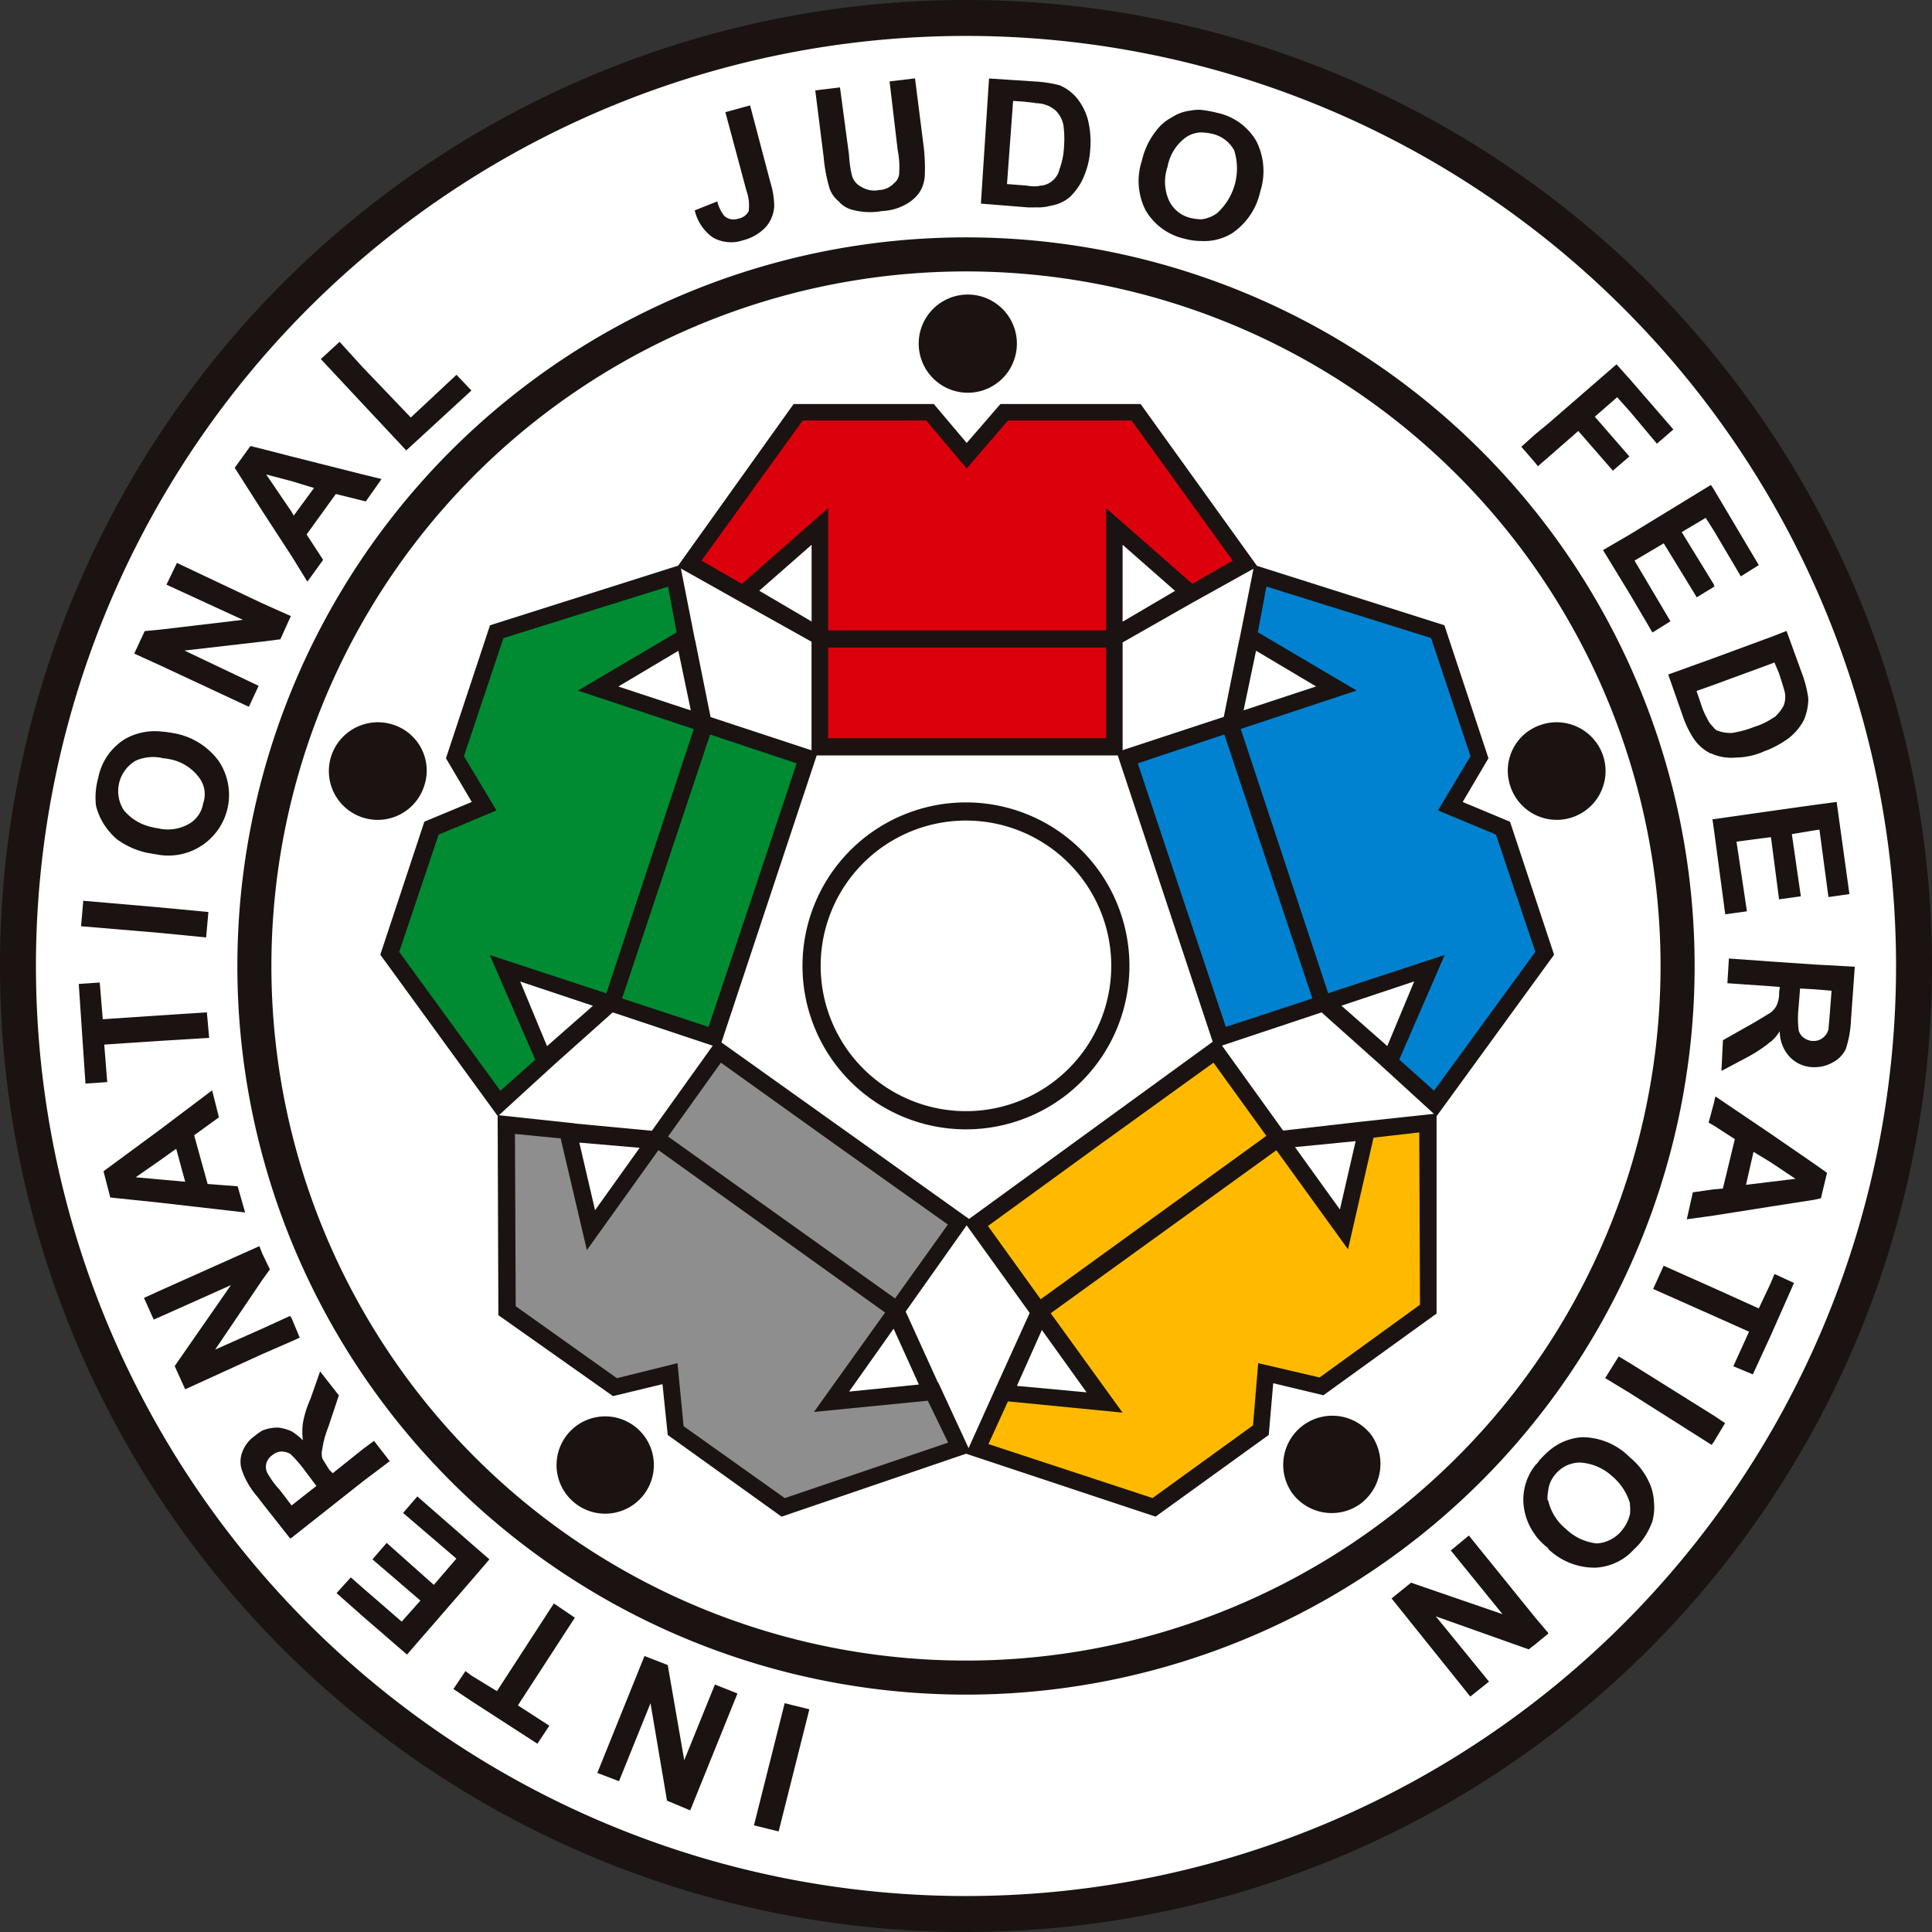
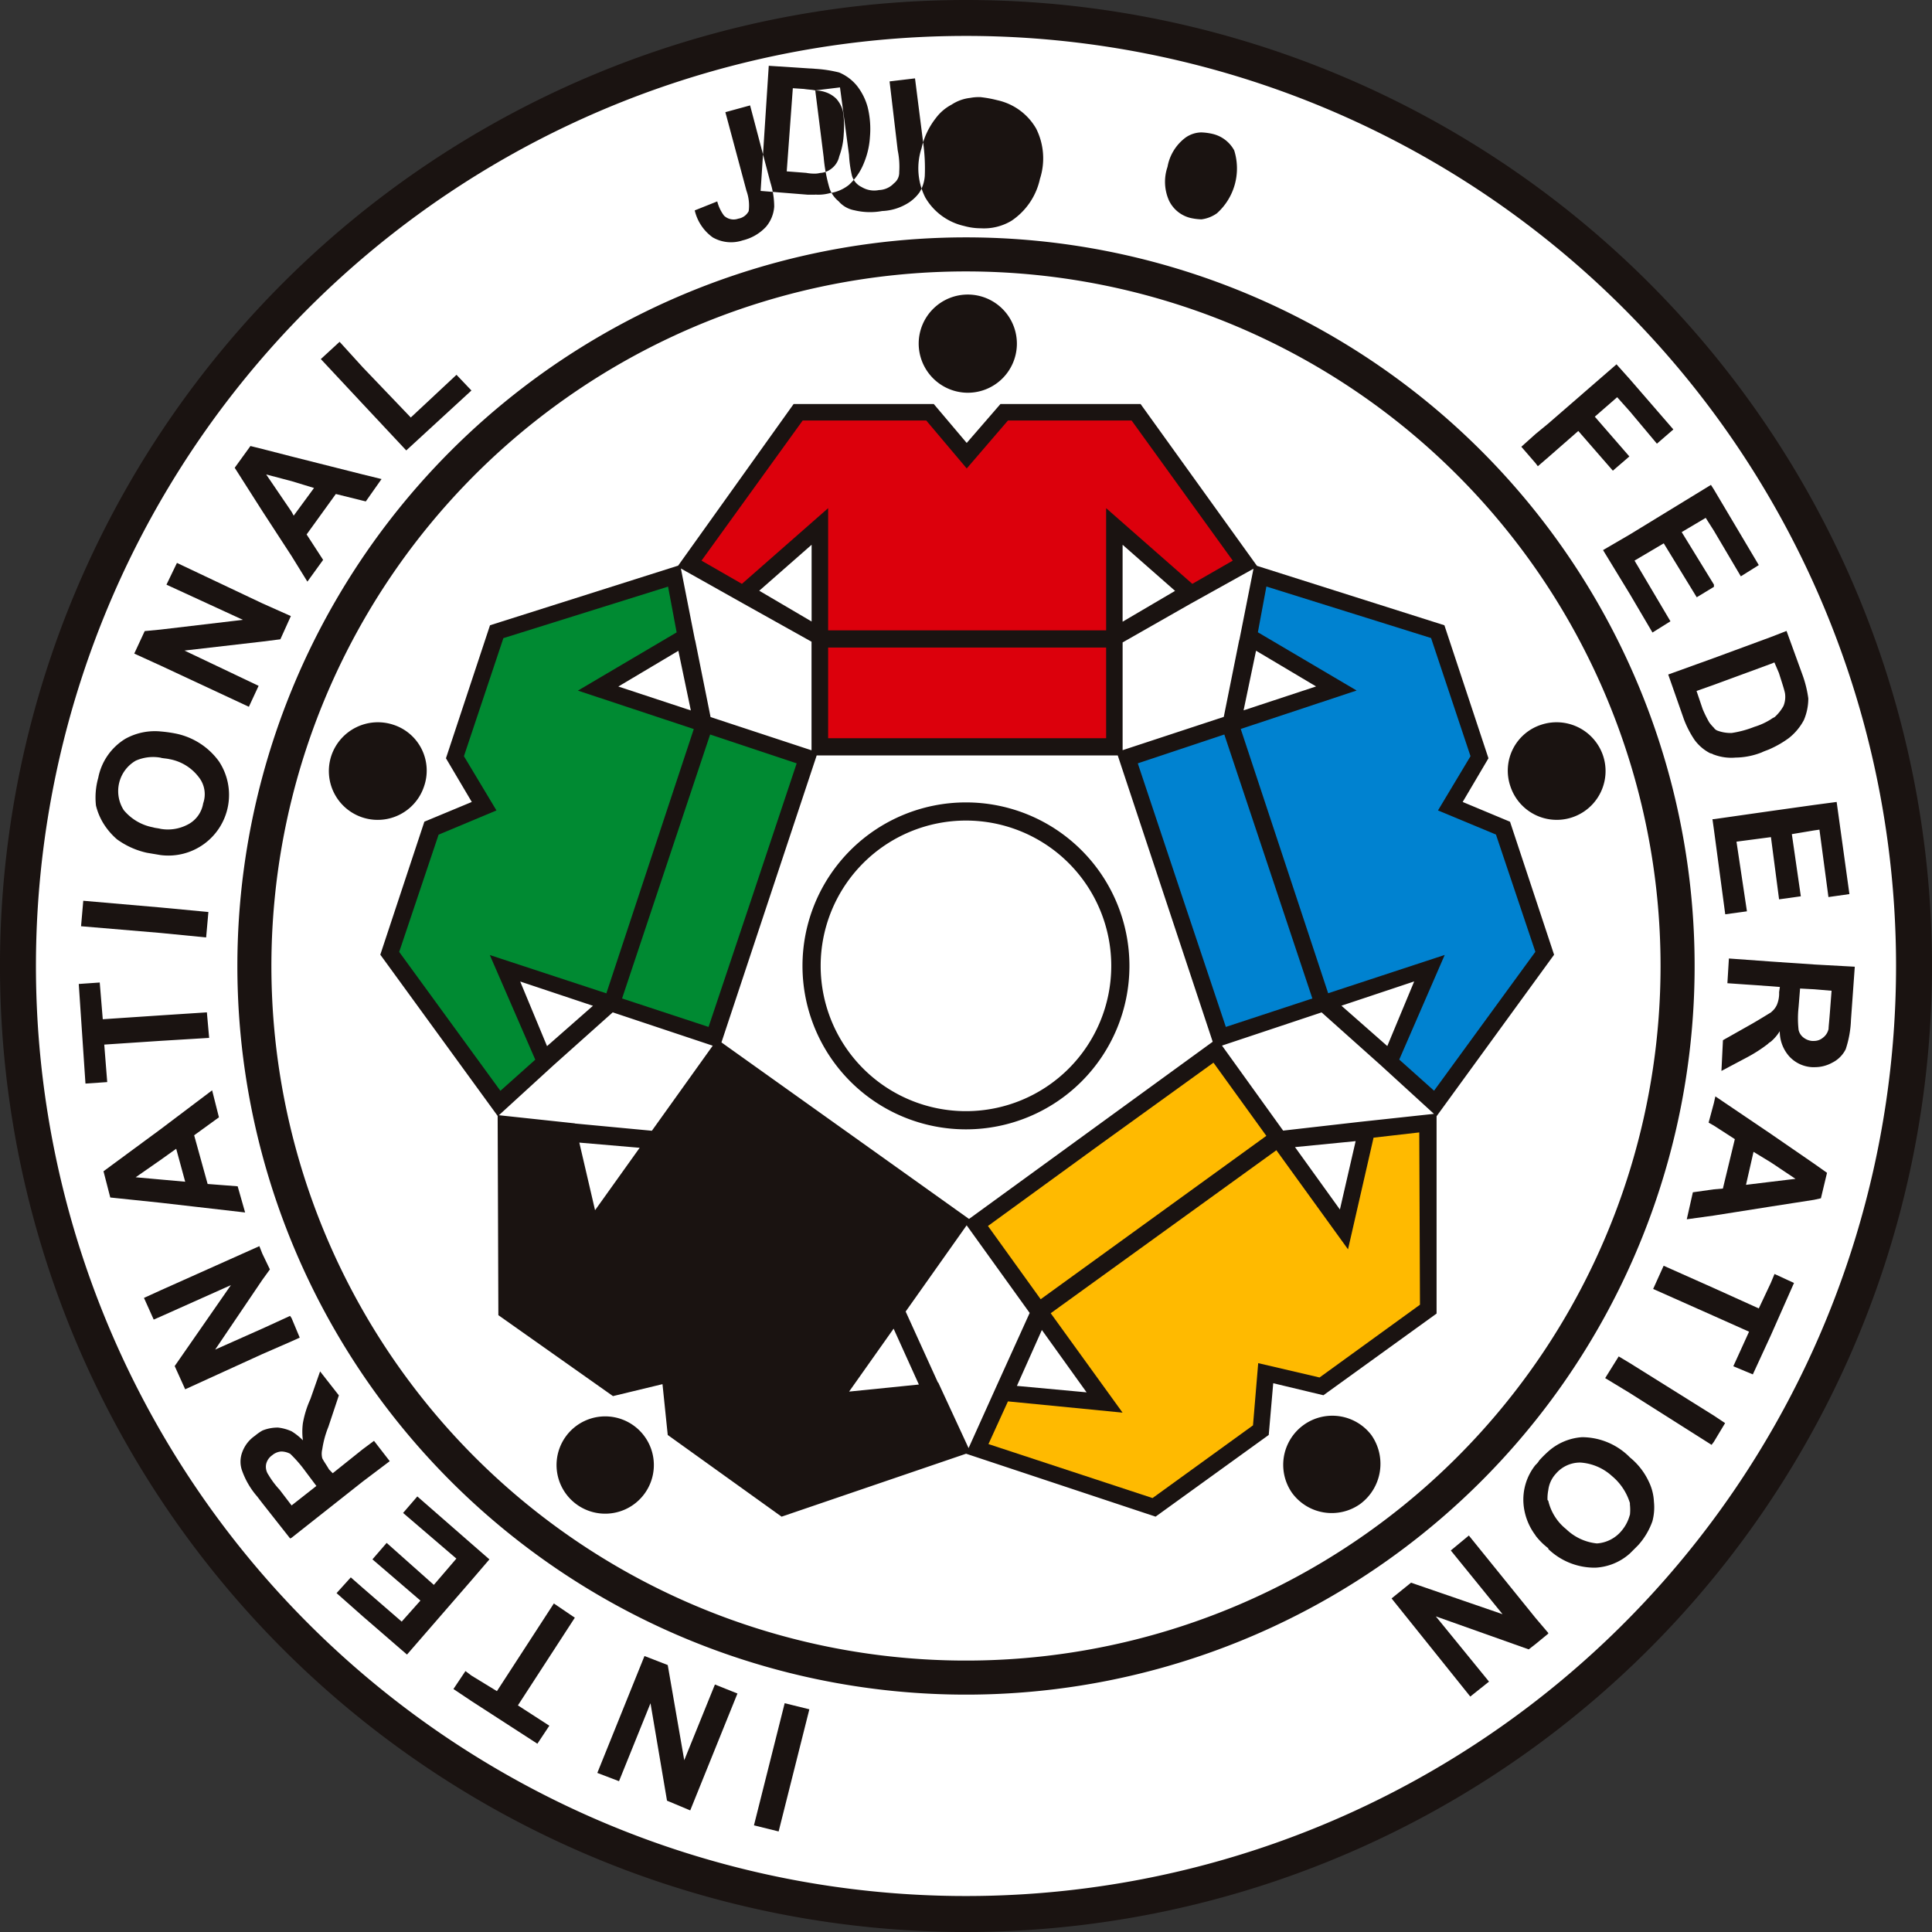
<svg xmlns="http://www.w3.org/2000/svg" width="95.032" height="95.032" viewBox="0 0 95.032 95.032">
  <rect x="0" y="0" width="95.032" height="95.032" fill="#333333" stroke="none" />
  <g id="グループ_929" data-name="グループ 929" transform="translate(-101.884 -170.144)">
    <path id="パス_895" data-name="パス 895" d="M148.807,263.592a46.525,46.525,0,1,0-46.522-46.525,46.616,46.616,0,0,0,46.522,46.525" transform="translate(0.594 0.591)" fill="#fff" fill-rule="evenodd" />
    <path id="パス_896" data-name="パス 896" d="M164.172,200.941l1.268-2.149-2.167-6.542-9.22-2.923-5.725-7.961h-6.892l-1.66,1.916-1.621-1.916h-6.892l-5.681,7.951-9.254,2.933-2.167,6.542,1.271,2.149-2.333.97-2.167,6.542,5.772,7.932.035,9.8,5.638,3.981,2.435-.588.258,2.5,5.6,4.018L139.745,233l9.321,3.095,5.566-4.018.221-2.544,2.469.591,5.566-4.018V216.4l5.78-7.944-2.167-6.542Zm-24.4-20.129a2.415,2.415,0,1,0-2.358-2.432,2.422,2.422,0,0,0,2.358,2.432M108.525,198.66a2.417,2.417,0,0,1,3.04-1.519,2.369,2.369,0,0,1,1.516,3.04,2.4,2.4,0,0,1-4.556-1.521m12.088,36.851a2.393,2.393,0,1,1,2.762-3.909,2.393,2.393,0,1,1-2.762,3.909m38.516-.037a2.417,2.417,0,0,1-3.355-.553,2.415,2.415,0,0,1,3.906-2.839,2.459,2.459,0,0,1-.551,3.392m11.947-36.814a2.4,2.4,0,1,1-4.554,1.521,2.373,2.373,0,0,1,1.519-3.04,2.411,2.411,0,0,1,3.035,1.519m-31.208,34.064-1.492-3.224-.015,0-1.588-3.494,3-4.241,3.1,4.311-1.586,3.5Zm.022-11.272-12.178-8.684,4.685-14.116h14.808l4.671,14.084Zm12.443-8.527,4.9-1.633,2.9,2.591,0,0,2.626,2.4-3.633.392,0,0-3.785.432Zm3.591,4.993,2.983-.293-.774,3.363Zm-13.679,11.746,1.228-2.75,2.2,3.067Zm-4.822-.067-3.432.347,2.189-3.095Zm-11.706-40.139,3.115,1.75,0,0,3.311,1.851v5.341l-4.966-1.635-.759-3.78h-.007Zm.489,6.981-3.566-1.176,2.953-1.757Zm1.077,16.491-2.993,4.184-3.79-.357v-.007l-3.735-.4,2.7-2.469,0,0,2.9-2.591Zm-8.15.022-1.32-3.179,3.579,1.194Zm4.556,5-2.194,3.07-.774-3.325Zm30.193-28.483-.695,3.507h-.007l-.759,3.78-4.976,1.638v-5.3l3.316-1.889h0Zm-24.311,1.082,2.576-2.261v3.775Zm17.873,1.524v-3.785l2.581,2.268Zm6.564,1.427,2.953,1.757-3.566,1.176Zm4.2,17.461,3.579-1.194-1.323,3.179Zm-18.469-10a8.041,8.041,0,1,1-8.041,8.041,8.041,8.041,0,0,1,8.041-8.041m0,.893a7.147,7.147,0,1,1-7.147,7.147,7.148,7.148,0,0,1,7.147-7.147" transform="translate(9.659 8.65)" fill="#1a1311" fill-rule="evenodd" />
    <path id="パス_897" data-name="パス 897" d="M149.4,170.144a47.516,47.516,0,1,1-47.517,47.517A47.522,47.522,0,0,1,149.4,170.144m0,1.767a45.748,45.748,0,1,0,45.748,45.75,45.754,45.754,0,0,0-45.748-45.75" transform="translate(0 0)" fill="#1a1311" fill-rule="evenodd" />
    <path id="パス_898" data-name="パス 898" d="M142.43,174.849a35.84,35.84,0,1,1-35.841,35.841,35.844,35.844,0,0,1,35.841-35.841m0,1.675a34.165,34.165,0,1,0,34.163,34.166,34.17,34.17,0,0,0-34.163-34.166" transform="translate(6.971 6.971)" fill="#1a1311" fill-rule="evenodd" />
-     <path id="パス_899" data-name="パス 899" d="M139.381,251.909l-1.511,6.008-1.214-.3,1.511-6.008Zm36.345-3.757v.035l-.628.516-.333.258-4.569-1.623,2.616,3.209-.921.735-3.872-4.827.958-.774,4.5,1.549-2.544-3.134.888-.735,3.278,4.053Zm4.015-61.666,2.139,2.469-.809.7-1.33-1.586-.625-.7-1.1.958,1.7,1.956-.812.7-1.7-1.953-1.474,1.29-.516.444-.112-.149-.7-.809.7-.628.628-.516,3.353-2.911Zm4.13,5.418,2.211,3.723-.883.553-1.328-2.248-.4-.628-1.181.7,1.586,2.583v.109l-.846.514-1.623-2.653-1.437.849,1.767,2.985-.884.553-1.107-1.881-1.325-2.174,1.325-.772,3.983-2.435Zm2.8,11.314a.8.8,0,0,1,.184-.109,2.066,2.066,0,0,0,.442-.553,1.192,1.192,0,0,0,.074-.625c-.037-.186-.146-.516-.3-1l-.221-.516-.184.074-2.8,1.03-.846.3.3.886a5.735,5.735,0,0,0,.328.663,2.045,2.045,0,0,0,.223.258.372.372,0,0,0,.184.146,1.853,1.853,0,0,0,.7.112,5.051,5.051,0,0,0,1.107-.3,3.347,3.347,0,0,0,.812-.37m-2.8,1.735a2.434,2.434,0,0,0,1.067.146,3.6,3.6,0,0,0,1.293-.258c.146-.074.293-.109.442-.184a4.951,4.951,0,0,0,.883-.516,2.8,2.8,0,0,0,.74-.886,2.7,2.7,0,0,0,.218-1.07,5.558,5.558,0,0,0-.293-1.176l-.777-2.139-.772.3-2.8,1.032-2.248.811.774,2.209a4.938,4.938,0,0,0,.516,1,2.186,2.186,0,0,0,.772.663.58.58,0,0,1,.186.074m0,3.685-.072-.516h.072l2.8-.4,2.137-.3,1.1-.146.628,4.532-1.032.146-.442-3.316-.258.037-1.1.184.442,3.058-1.07.149-.4-3.06-1.695.223.514,3.427-1.067.146Zm4.939,10.393a.675.675,0,0,0,.407-.146.741.741,0,0,0,.293-.442c0-.112.037-.407.074-.921l.074-.96-.849-.072-.7-.037-.074.921a5.009,5.009,0,0,0,0,1.107.637.637,0,0,0,.221.367.807.807,0,0,0,.444.184Zm-2.137.037a.514.514,0,0,0-.149.112,7.251,7.251,0,0,1-1.032.663l-1.251.663.074-1.511,1.437-.812c.442-.256.735-.442.921-.553l.037-.035a.974.974,0,0,0,.256-.333,1.451,1.451,0,0,0,.112-.628l.037-.258-.442-.035-2.139-.149.074-1.216,2.065.149,2.137.146,1.99.109L190.616,218a5.112,5.112,0,0,1-.258,1.439,1.464,1.464,0,0,1-.663.663,1.764,1.764,0,0,1-.886.221H188.7a1.647,1.647,0,0,1-1.107-.516,1.852,1.852,0,0,1-.479-1.253,2.17,2.17,0,0,1-.442.516m-2.8,4.127-.258-.146.258-.958.074-.333,2.727,1.844,2.137,1.472.628.444-.3,1.253-.333.074-2.137.333-2.8.442-1.328.184.3-1.328,1.032-.146.444-.037.588-2.432Zm2.8,1.807-.849-.516-.37,1.623,1.219-.149,1.216-.146Zm0,5.934.184-.442.958.442-1.142,2.581-.883,1.916-.96-.4.774-1.7-1.732-.774-2.985-1.328.516-1.142,2.469,1.1,2.211,1Zm-2.8,6.524-4.13-2.581-.551-.33-.665,1.067,1.216.737,4.018,2.546.112-.149.553-.921Zm-8.773,5.9a3.332,3.332,0,0,0,.628.625v.037a3.285,3.285,0,0,0,2.323.918,2.75,2.75,0,0,0,1.693-.7c.112-.112.261-.258.407-.407a3.5,3.5,0,0,0,.7-1.179,2.643,2.643,0,0,0,.074-.958,2.511,2.511,0,0,0-.258-1,3.355,3.355,0,0,0-.923-1.179l-.074-.074a3.315,3.315,0,0,0-2.283-.921,2.776,2.776,0,0,0-1.658.7,5.716,5.716,0,0,0-.444.442.911.911,0,0,1-.184.223,2.729,2.729,0,0,0-.588,1.953,2.965,2.965,0,0,0,.588,1.511m4.643-1a2.387,2.387,0,0,0,0-.516v-.074a2.787,2.787,0,0,0-.883-1.328,2.553,2.553,0,0,0-1.549-.663,1.564,1.564,0,0,0-1.214.553,1.444,1.444,0,0,0-.37.809,2.091,2.091,0,0,0-.037.479l.037.037a2.515,2.515,0,0,0,.883,1.4,2.541,2.541,0,0,0,1.511.7,1.722,1.722,0,0,0,1.216-.628,1.969,1.969,0,0,0,.4-.772m-21.082-63.728a1.673,1.673,0,0,0,.774-.3,2.963,2.963,0,0,0,.849-3.095,1.632,1.632,0,0,0-1.07-.811,2.817,2.817,0,0,0-.553-.072,1.384,1.384,0,0,0-.774.258,2.3,2.3,0,0,0-.883,1.437,2.265,2.265,0,0,0,.074,1.658,1.588,1.588,0,0,0,1.032.849,2.778,2.778,0,0,0,.551.074m-23.405-5.271,1.216-.333,1,3.794a3.991,3.991,0,0,1,.186,1.181,1.706,1.706,0,0,1-.407,1,2.3,2.3,0,0,1-1.142.663,1.808,1.808,0,0,1-1.474-.146,2.26,2.26,0,0,1-.886-1.328l1.107-.442a2.006,2.006,0,0,0,.333.7.682.682,0,0,0,.7.149.707.707,0,0,0,.514-.37,2.131,2.131,0,0,0-.109-1Zm4.422-1.07,1.216-.149.444,3.318a5.62,5.62,0,0,0,.146,1.032.9.9,0,0,0,.479.553,1.187,1.187,0,0,0,.849.146,1.052,1.052,0,0,0,.737-.333.661.661,0,0,0,.258-.551,3.978,3.978,0,0,0-.074-1.07l-.4-3.39,1.251-.149.407,3.206a9.112,9.112,0,0,1,.074,1.586,1.781,1.781,0,0,1-.258.812,1.976,1.976,0,0,1-.665.588,2.587,2.587,0,0,1-1.176.333,3.274,3.274,0,0,1-1.365-.037,1.34,1.34,0,0,1-.774-.442,1.428,1.428,0,0,1-.444-.625,7.872,7.872,0,0,1-.293-1.551Zm10.835.625c-.146-.037-.33-.037-.551-.072l-.553-.037-.3,4.09.958.074a2.107,2.107,0,0,0,.442.037c.149,0,.223-.037.3-.037a.984.984,0,0,0,.516-.221,1.022,1.022,0,0,0,.367-.591,3.593,3.593,0,0,0,.221-1.107,4.881,4.881,0,0,0-.037-1.1,1.453,1.453,0,0,0-.33-.628,1.373,1.373,0,0,0-.553-.33,1.441,1.441,0,0,0-.481-.074m0,5.125h-.367l-2.32-.186.4-6.155,2.283.149a6.333,6.333,0,0,1,1.181.181,2.254,2.254,0,0,1,.883.665,2.947,2.947,0,0,1,.516,1.032,4.484,4.484,0,0,1,.114,1.474,3.956,3.956,0,0,1-.3,1.29,2.9,2.9,0,0,1-.737,1.07,1.956,1.956,0,0,1-.921.4,2.153,2.153,0,0,1-.74.074m8.147-4.792a5.821,5.821,0,0,1,.812.149,2.919,2.919,0,0,1,1.916,1.4,3.269,3.269,0,0,1,.186,2.469,3.327,3.327,0,0,1-1.4,2.062,2.633,2.633,0,0,1-1.511.37,3.061,3.061,0,0,1-.812-.112,2.962,2.962,0,0,1-1.916-1.4,3.175,3.175,0,0,1-.184-2.432,3.693,3.693,0,0,1,.7-1.474,2.3,2.3,0,0,1,.774-.663,2.089,2.089,0,0,1,.921-.333,2.244,2.244,0,0,1,.516-.037M117.416,185.9l2.36,2.467,2.248-2.1.735.772-3.206,2.948-2.137-2.283-2.065-2.211.923-.849Zm0,5.269-3.5-.883-1.439-.37-.588-.146-.774,1.07,1.362,2.137,1.439,2.211.774,1.253.774-1.07-.812-1.251,1.437-1.99,1.328.33.146.035.774-1.1Zm-3.5,1.841-1.253-1.841,1.253.33,1.1.335-1,1.362Zm-1.439,4.5,1.4.625-.516,1.142-.886.112-3.832.442,3.648,1.735-.479,1.03-4.348-2.028-1.29-.588.514-1.107.777-.074,4.053-.479-3.76-1.73.516-1.07ZM107.464,208.6a2.084,2.084,0,0,0,1.288-.184,1.432,1.432,0,0,0,.812-1.07,1.349,1.349,0,0,0-.218-1.29,2.325,2.325,0,0,0-1.439-.883c-.149-.037-.33-.037-.442-.074a2.11,2.11,0,0,0-1.219.149,1.73,1.73,0,0,0-.588,2.432,2.458,2.458,0,0,0,1.437.846c.109.037.221.037.37.074m0-4.79a6.44,6.44,0,0,1,.774.109,3.473,3.473,0,0,1,2.1,1.362,2.985,2.985,0,0,1-2.876,4.609l-.665-.112a3.928,3.928,0,0,1-1.474-.663,3.378,3.378,0,0,1-.663-.774,3.079,3.079,0,0,1-.37-.884,3.565,3.565,0,0,1,.112-1.367,2.891,2.891,0,0,1,1.328-1.916,2.993,2.993,0,0,1,1.732-.365m0,8.659,2.358.223-.112,1.251-2.246-.221-3.906-.33.109-1.253Zm0,5.308,2.283-.149.112,1.256-2.395.146-2.765.184.146,1.844-1.07.074-.33-4.9,1.032-.072.149,1.807Zm0,8.073,1.216.109-.442-1.621-.774.553-1.219.849Zm0-2.469,2.541-1.918.335,1.328-1.219.884.663,2.395,1.477.114.367,1.288-4.164-.479-2.469-.258-.333-1.29Zm6.45,9.289.4.958-.4.181-1.439.628-3.795,1.732-.516-1.142,2.765-3.981-3.464,1.549-.333.146-.479-1.067.812-.37,4.864-2.176.146.37.372.774-.372.514-2.32,3.43,2.32-1.032,1.365-.625Zm3.5,6.447-1.477,1.181-.181-.186c-.149-.256-.261-.4-.333-.551a.9.9,0,0,1,0-.444,4.789,4.789,0,0,1,.3-1.1l.516-1.549-.923-1.179-.479,1.365a4.935,4.935,0,0,0-.367,1.179,3.208,3.208,0,0,0,0,.846,2.976,2.976,0,0,0-.553-.442,2.229,2.229,0,0,0-.663-.184,1.968,1.968,0,0,0-.777.146,2.486,2.486,0,0,0-.367.258,1.662,1.662,0,0,0-.625.811,1.307,1.307,0,0,0,0,.921,3.93,3.93,0,0,0,.737,1.253l.256.333,1.365,1.732.074-.037,3.5-2.765,1.325-1-.774-1Zm-3.5,2.765-.591-.774a4.247,4.247,0,0,1-.551-.737.689.689,0,0,1-.112-.514.732.732,0,0,1,.3-.444.772.772,0,0,1,.442-.184.972.972,0,0,1,.442.112l.074.072a6.383,6.383,0,0,1,.663.774l.553.737Zm8.845,1.881.886.772-.886,1.032-3.169,3.651-2.174-1.881-1.29-1.142.7-.774.588.516,1.916,1.66.921-1.035-2.36-2.028.7-.809,2.32,2.065,1.109-1.293-2.621-2.246.7-.812Zm0,6.487-.293-.221-.591.883.883.591,3.246,2.1.588-.886-1.546-1,2.8-4.313-1.032-.7-2.8,4.313Zm13.086.883-2.323,5.75-1.142-.479-.812-4.792-1.549,3.834-1.067-.407,2.32-5.75,1.144.444.812,4.681,1.509-3.723Z" transform="translate(2.314 2.313)" fill="#1a1311" fill-rule="evenodd" />
+     <path id="パス_899" data-name="パス 899" d="M139.381,251.909l-1.511,6.008-1.214-.3,1.511-6.008Zm36.345-3.757v.035l-.628.516-.333.258-4.569-1.623,2.616,3.209-.921.735-3.872-4.827.958-.774,4.5,1.549-2.544-3.134.888-.735,3.278,4.053Zm4.015-61.666,2.139,2.469-.809.7-1.33-1.586-.625-.7-1.1.958,1.7,1.956-.812.7-1.7-1.953-1.474,1.29-.516.444-.112-.149-.7-.809.7-.628.628-.516,3.353-2.911Zm4.13,5.418,2.211,3.723-.883.553-1.328-2.248-.4-.628-1.181.7,1.586,2.583v.109l-.846.514-1.623-2.653-1.437.849,1.767,2.985-.884.553-1.107-1.881-1.325-2.174,1.325-.772,3.983-2.435Zm2.8,11.314a.8.8,0,0,1,.184-.109,2.066,2.066,0,0,0,.442-.553,1.192,1.192,0,0,0,.074-.625c-.037-.186-.146-.516-.3-1l-.221-.516-.184.074-2.8,1.03-.846.3.3.886a5.735,5.735,0,0,0,.328.663,2.045,2.045,0,0,0,.223.258.372.372,0,0,0,.184.146,1.853,1.853,0,0,0,.7.112,5.051,5.051,0,0,0,1.107-.3,3.347,3.347,0,0,0,.812-.37m-2.8,1.735a2.434,2.434,0,0,0,1.067.146,3.6,3.6,0,0,0,1.293-.258c.146-.074.293-.109.442-.184a4.951,4.951,0,0,0,.883-.516,2.8,2.8,0,0,0,.74-.886,2.7,2.7,0,0,0,.218-1.07,5.558,5.558,0,0,0-.293-1.176l-.777-2.139-.772.3-2.8,1.032-2.248.811.774,2.209a4.938,4.938,0,0,0,.516,1,2.186,2.186,0,0,0,.772.663.58.58,0,0,1,.186.074m0,3.685-.072-.516h.072l2.8-.4,2.137-.3,1.1-.146.628,4.532-1.032.146-.442-3.316-.258.037-1.1.184.442,3.058-1.07.149-.4-3.06-1.695.223.514,3.427-1.067.146Zm4.939,10.393a.675.675,0,0,0,.407-.146.741.741,0,0,0,.293-.442c0-.112.037-.407.074-.921l.074-.96-.849-.072-.7-.037-.074.921a5.009,5.009,0,0,0,0,1.107.637.637,0,0,0,.221.367.807.807,0,0,0,.444.184Zm-2.137.037a.514.514,0,0,0-.149.112,7.251,7.251,0,0,1-1.032.663l-1.251.663.074-1.511,1.437-.812c.442-.256.735-.442.921-.553l.037-.035a.974.974,0,0,0,.256-.333,1.451,1.451,0,0,0,.112-.628l.037-.258-.442-.035-2.139-.149.074-1.216,2.065.149,2.137.146,1.99.109L190.616,218a5.112,5.112,0,0,1-.258,1.439,1.464,1.464,0,0,1-.663.663,1.764,1.764,0,0,1-.886.221H188.7a1.647,1.647,0,0,1-1.107-.516,1.852,1.852,0,0,1-.479-1.253,2.17,2.17,0,0,1-.442.516m-2.8,4.127-.258-.146.258-.958.074-.333,2.727,1.844,2.137,1.472.628.444-.3,1.253-.333.074-2.137.333-2.8.442-1.328.184.3-1.328,1.032-.146.444-.037.588-2.432Zm2.8,1.807-.849-.516-.37,1.623,1.219-.149,1.216-.146Zm0,5.934.184-.442.958.442-1.142,2.581-.883,1.916-.96-.4.774-1.7-1.732-.774-2.985-1.328.516-1.142,2.469,1.1,2.211,1Zm-2.8,6.524-4.13-2.581-.551-.33-.665,1.067,1.216.737,4.018,2.546.112-.149.553-.921Zm-8.773,5.9a3.332,3.332,0,0,0,.628.625v.037a3.285,3.285,0,0,0,2.323.918,2.75,2.75,0,0,0,1.693-.7c.112-.112.261-.258.407-.407a3.5,3.5,0,0,0,.7-1.179,2.643,2.643,0,0,0,.074-.958,2.511,2.511,0,0,0-.258-1,3.355,3.355,0,0,0-.923-1.179l-.074-.074a3.315,3.315,0,0,0-2.283-.921,2.776,2.776,0,0,0-1.658.7,5.716,5.716,0,0,0-.444.442.911.911,0,0,1-.184.223,2.729,2.729,0,0,0-.588,1.953,2.965,2.965,0,0,0,.588,1.511m4.643-1a2.387,2.387,0,0,0,0-.516v-.074a2.787,2.787,0,0,0-.883-1.328,2.553,2.553,0,0,0-1.549-.663,1.564,1.564,0,0,0-1.214.553,1.444,1.444,0,0,0-.37.809,2.091,2.091,0,0,0-.037.479l.037.037a2.515,2.515,0,0,0,.883,1.4,2.541,2.541,0,0,0,1.511.7,1.722,1.722,0,0,0,1.216-.628,1.969,1.969,0,0,0,.4-.772m-21.082-63.728a1.673,1.673,0,0,0,.774-.3,2.963,2.963,0,0,0,.849-3.095,1.632,1.632,0,0,0-1.07-.811,2.817,2.817,0,0,0-.553-.072,1.384,1.384,0,0,0-.774.258,2.3,2.3,0,0,0-.883,1.437,2.265,2.265,0,0,0,.074,1.658,1.588,1.588,0,0,0,1.032.849,2.778,2.778,0,0,0,.551.074m-23.405-5.271,1.216-.333,1,3.794a3.991,3.991,0,0,1,.186,1.181,1.706,1.706,0,0,1-.407,1,2.3,2.3,0,0,1-1.142.663,1.808,1.808,0,0,1-1.474-.146,2.26,2.26,0,0,1-.886-1.328l1.107-.442a2.006,2.006,0,0,0,.333.7.682.682,0,0,0,.7.149.707.707,0,0,0,.514-.37,2.131,2.131,0,0,0-.109-1Zm4.422-1.07,1.216-.149.444,3.318a5.62,5.62,0,0,0,.146,1.032.9.9,0,0,0,.479.553,1.187,1.187,0,0,0,.849.146,1.052,1.052,0,0,0,.737-.333.661.661,0,0,0,.258-.551,3.978,3.978,0,0,0-.074-1.07l-.4-3.39,1.251-.149.407,3.206a9.112,9.112,0,0,1,.074,1.586,1.781,1.781,0,0,1-.258.812,1.976,1.976,0,0,1-.665.588,2.587,2.587,0,0,1-1.176.333,3.274,3.274,0,0,1-1.365-.037,1.34,1.34,0,0,1-.774-.442,1.428,1.428,0,0,1-.444-.625,7.872,7.872,0,0,1-.293-1.551Zc-.146-.037-.33-.037-.551-.072l-.553-.037-.3,4.09.958.074a2.107,2.107,0,0,0,.442.037c.149,0,.223-.037.3-.037a.984.984,0,0,0,.516-.221,1.022,1.022,0,0,0,.367-.591,3.593,3.593,0,0,0,.221-1.107,4.881,4.881,0,0,0-.037-1.1,1.453,1.453,0,0,0-.33-.628,1.373,1.373,0,0,0-.553-.33,1.441,1.441,0,0,0-.481-.074m0,5.125h-.367l-2.32-.186.4-6.155,2.283.149a6.333,6.333,0,0,1,1.181.181,2.254,2.254,0,0,1,.883.665,2.947,2.947,0,0,1,.516,1.032,4.484,4.484,0,0,1,.114,1.474,3.956,3.956,0,0,1-.3,1.29,2.9,2.9,0,0,1-.737,1.07,1.956,1.956,0,0,1-.921.4,2.153,2.153,0,0,1-.74.074m8.147-4.792a5.821,5.821,0,0,1,.812.149,2.919,2.919,0,0,1,1.916,1.4,3.269,3.269,0,0,1,.186,2.469,3.327,3.327,0,0,1-1.4,2.062,2.633,2.633,0,0,1-1.511.37,3.061,3.061,0,0,1-.812-.112,2.962,2.962,0,0,1-1.916-1.4,3.175,3.175,0,0,1-.184-2.432,3.693,3.693,0,0,1,.7-1.474,2.3,2.3,0,0,1,.774-.663,2.089,2.089,0,0,1,.921-.333,2.244,2.244,0,0,1,.516-.037M117.416,185.9l2.36,2.467,2.248-2.1.735.772-3.206,2.948-2.137-2.283-2.065-2.211.923-.849Zm0,5.269-3.5-.883-1.439-.37-.588-.146-.774,1.07,1.362,2.137,1.439,2.211.774,1.253.774-1.07-.812-1.251,1.437-1.99,1.328.33.146.035.774-1.1Zm-3.5,1.841-1.253-1.841,1.253.33,1.1.335-1,1.362Zm-1.439,4.5,1.4.625-.516,1.142-.886.112-3.832.442,3.648,1.735-.479,1.03-4.348-2.028-1.29-.588.514-1.107.777-.074,4.053-.479-3.76-1.73.516-1.07ZM107.464,208.6a2.084,2.084,0,0,0,1.288-.184,1.432,1.432,0,0,0,.812-1.07,1.349,1.349,0,0,0-.218-1.29,2.325,2.325,0,0,0-1.439-.883c-.149-.037-.33-.037-.442-.074a2.11,2.11,0,0,0-1.219.149,1.73,1.73,0,0,0-.588,2.432,2.458,2.458,0,0,0,1.437.846c.109.037.221.037.37.074m0-4.79a6.44,6.44,0,0,1,.774.109,3.473,3.473,0,0,1,2.1,1.362,2.985,2.985,0,0,1-2.876,4.609l-.665-.112a3.928,3.928,0,0,1-1.474-.663,3.378,3.378,0,0,1-.663-.774,3.079,3.079,0,0,1-.37-.884,3.565,3.565,0,0,1,.112-1.367,2.891,2.891,0,0,1,1.328-1.916,2.993,2.993,0,0,1,1.732-.365m0,8.659,2.358.223-.112,1.251-2.246-.221-3.906-.33.109-1.253Zm0,5.308,2.283-.149.112,1.256-2.395.146-2.765.184.146,1.844-1.07.074-.33-4.9,1.032-.072.149,1.807Zm0,8.073,1.216.109-.442-1.621-.774.553-1.219.849Zm0-2.469,2.541-1.918.335,1.328-1.219.884.663,2.395,1.477.114.367,1.288-4.164-.479-2.469-.258-.333-1.29Zm6.45,9.289.4.958-.4.181-1.439.628-3.795,1.732-.516-1.142,2.765-3.981-3.464,1.549-.333.146-.479-1.067.812-.37,4.864-2.176.146.37.372.774-.372.514-2.32,3.43,2.32-1.032,1.365-.625Zm3.5,6.447-1.477,1.181-.181-.186c-.149-.256-.261-.4-.333-.551a.9.9,0,0,1,0-.444,4.789,4.789,0,0,1,.3-1.1l.516-1.549-.923-1.179-.479,1.365a4.935,4.935,0,0,0-.367,1.179,3.208,3.208,0,0,0,0,.846,2.976,2.976,0,0,0-.553-.442,2.229,2.229,0,0,0-.663-.184,1.968,1.968,0,0,0-.777.146,2.486,2.486,0,0,0-.367.258,1.662,1.662,0,0,0-.625.811,1.307,1.307,0,0,0,0,.921,3.93,3.93,0,0,0,.737,1.253l.256.333,1.365,1.732.074-.037,3.5-2.765,1.325-1-.774-1Zm-3.5,2.765-.591-.774a4.247,4.247,0,0,1-.551-.737.689.689,0,0,1-.112-.514.732.732,0,0,1,.3-.444.772.772,0,0,1,.442-.184.972.972,0,0,1,.442.112l.074.072a6.383,6.383,0,0,1,.663.774l.553.737Zm8.845,1.881.886.772-.886,1.032-3.169,3.651-2.174-1.881-1.29-1.142.7-.774.588.516,1.916,1.66.921-1.035-2.36-2.028.7-.809,2.32,2.065,1.109-1.293-2.621-2.246.7-.812Zm0,6.487-.293-.221-.591.883.883.591,3.246,2.1.588-.886-1.546-1,2.8-4.313-1.032-.7-2.8,4.313Zm13.086.883-2.323,5.75-1.142-.479-.812-4.792-1.549,3.834-1.067-.407,2.32-5.75,1.144.444.812,4.681,1.509-3.723Z" transform="translate(2.314 2.313)" fill="#1a1311" fill-rule="evenodd" />
    <path id="パス_900" data-name="パス 900" d="M132.571,202.544v0Z" transform="translate(45.469 47.956)" fill="#1a1311" fill-rule="evenodd" />
-     <path id="パス_901" data-name="パス 901" d="M135.853,181.84v-.109l.037.109Z" transform="translate(50.332 17.169)" fill="#1a1311" fill-rule="evenodd" />
    <path id="パス_902" data-name="パス 902" d="M139.2,192.78l1.6-2.668L138.86,184.3l-8.1-2.534-.419,2.251,4.857,2.864-5.7,1.891,4.3,13,5.733-1.884-2.236,5.147,1.712,1.531,4.983-6.832-1.938-5.768Zm-10.51-3.735,4.331,12.984-4.256,1.4-2.164-6.465-2.167-6.5Z" transform="translate(33.416 17.228)" fill="#0082d0" fill-rule="evenodd" />
-     <path id="パス_903" data-name="パス 903" d="M120.088,205.986l.3,3.1,4.976,3.539,8.036-2.73-1-2.062-5.6.553,3.5-4.889-11.15-7.989-3.519,4.916-1.29-5.492-2.248-.221.037,8.475,4.976,3.539Zm10.7-3.182-11.165-7.966,2.6-3.631,5.564,3.981,5.6,3.981Z" transform="translate(15.121 31.209)" fill="#8e8e8f" fill-rule="evenodd" />
    <path id="パス_904" data-name="パス 904" d="M134.765,205.986l-.256,3.06-4.941,3.576-8.071-2.655.958-2.1,5.638.553-3.534-4.889,11.1-8.018,3.524,4.874,1.256-5.492,2.248-.258.035,8.475-4.939,3.579Zm-10.7-3.144,11.1-8.036-2.6-3.6-5.566,4.015-5.527,4.018Z" transform="translate(29.008 31.209)" fill="#ffba00" fill-rule="evenodd" />
    <path id="パス_905" data-name="パス 905" d="M128.834,180.837l-1.99-2.358h-6.08l-4.976,6.892,1.988,1.142,4.241-3.723V188.8h13.674V182.79l4.239,3.723,1.99-1.142-4.976-6.892h-6.083Zm-6.817,8.808v4.462h13.674v-4.462Z" transform="translate(20.602 12.35)" fill="#dc000c" fill-rule="evenodd" />
    <path id="パス_906" data-name="パス 906" d="M114.582,192.78l-1.6-2.668,1.941-5.807,8.1-2.534.422,2.251-4.857,2.864,5.7,1.891-4.3,13-5.733-1.884,2.236,5.147-1.715,1.531-4.978-6.832,1.938-5.768Zm10.51-3.735-4.331,12.984,4.254,1.4,2.167-6.465,2.167-6.5Z" transform="translate(11.722 17.228)" fill="#008a32" fill-rule="evenodd" />
  </g>
</svg>